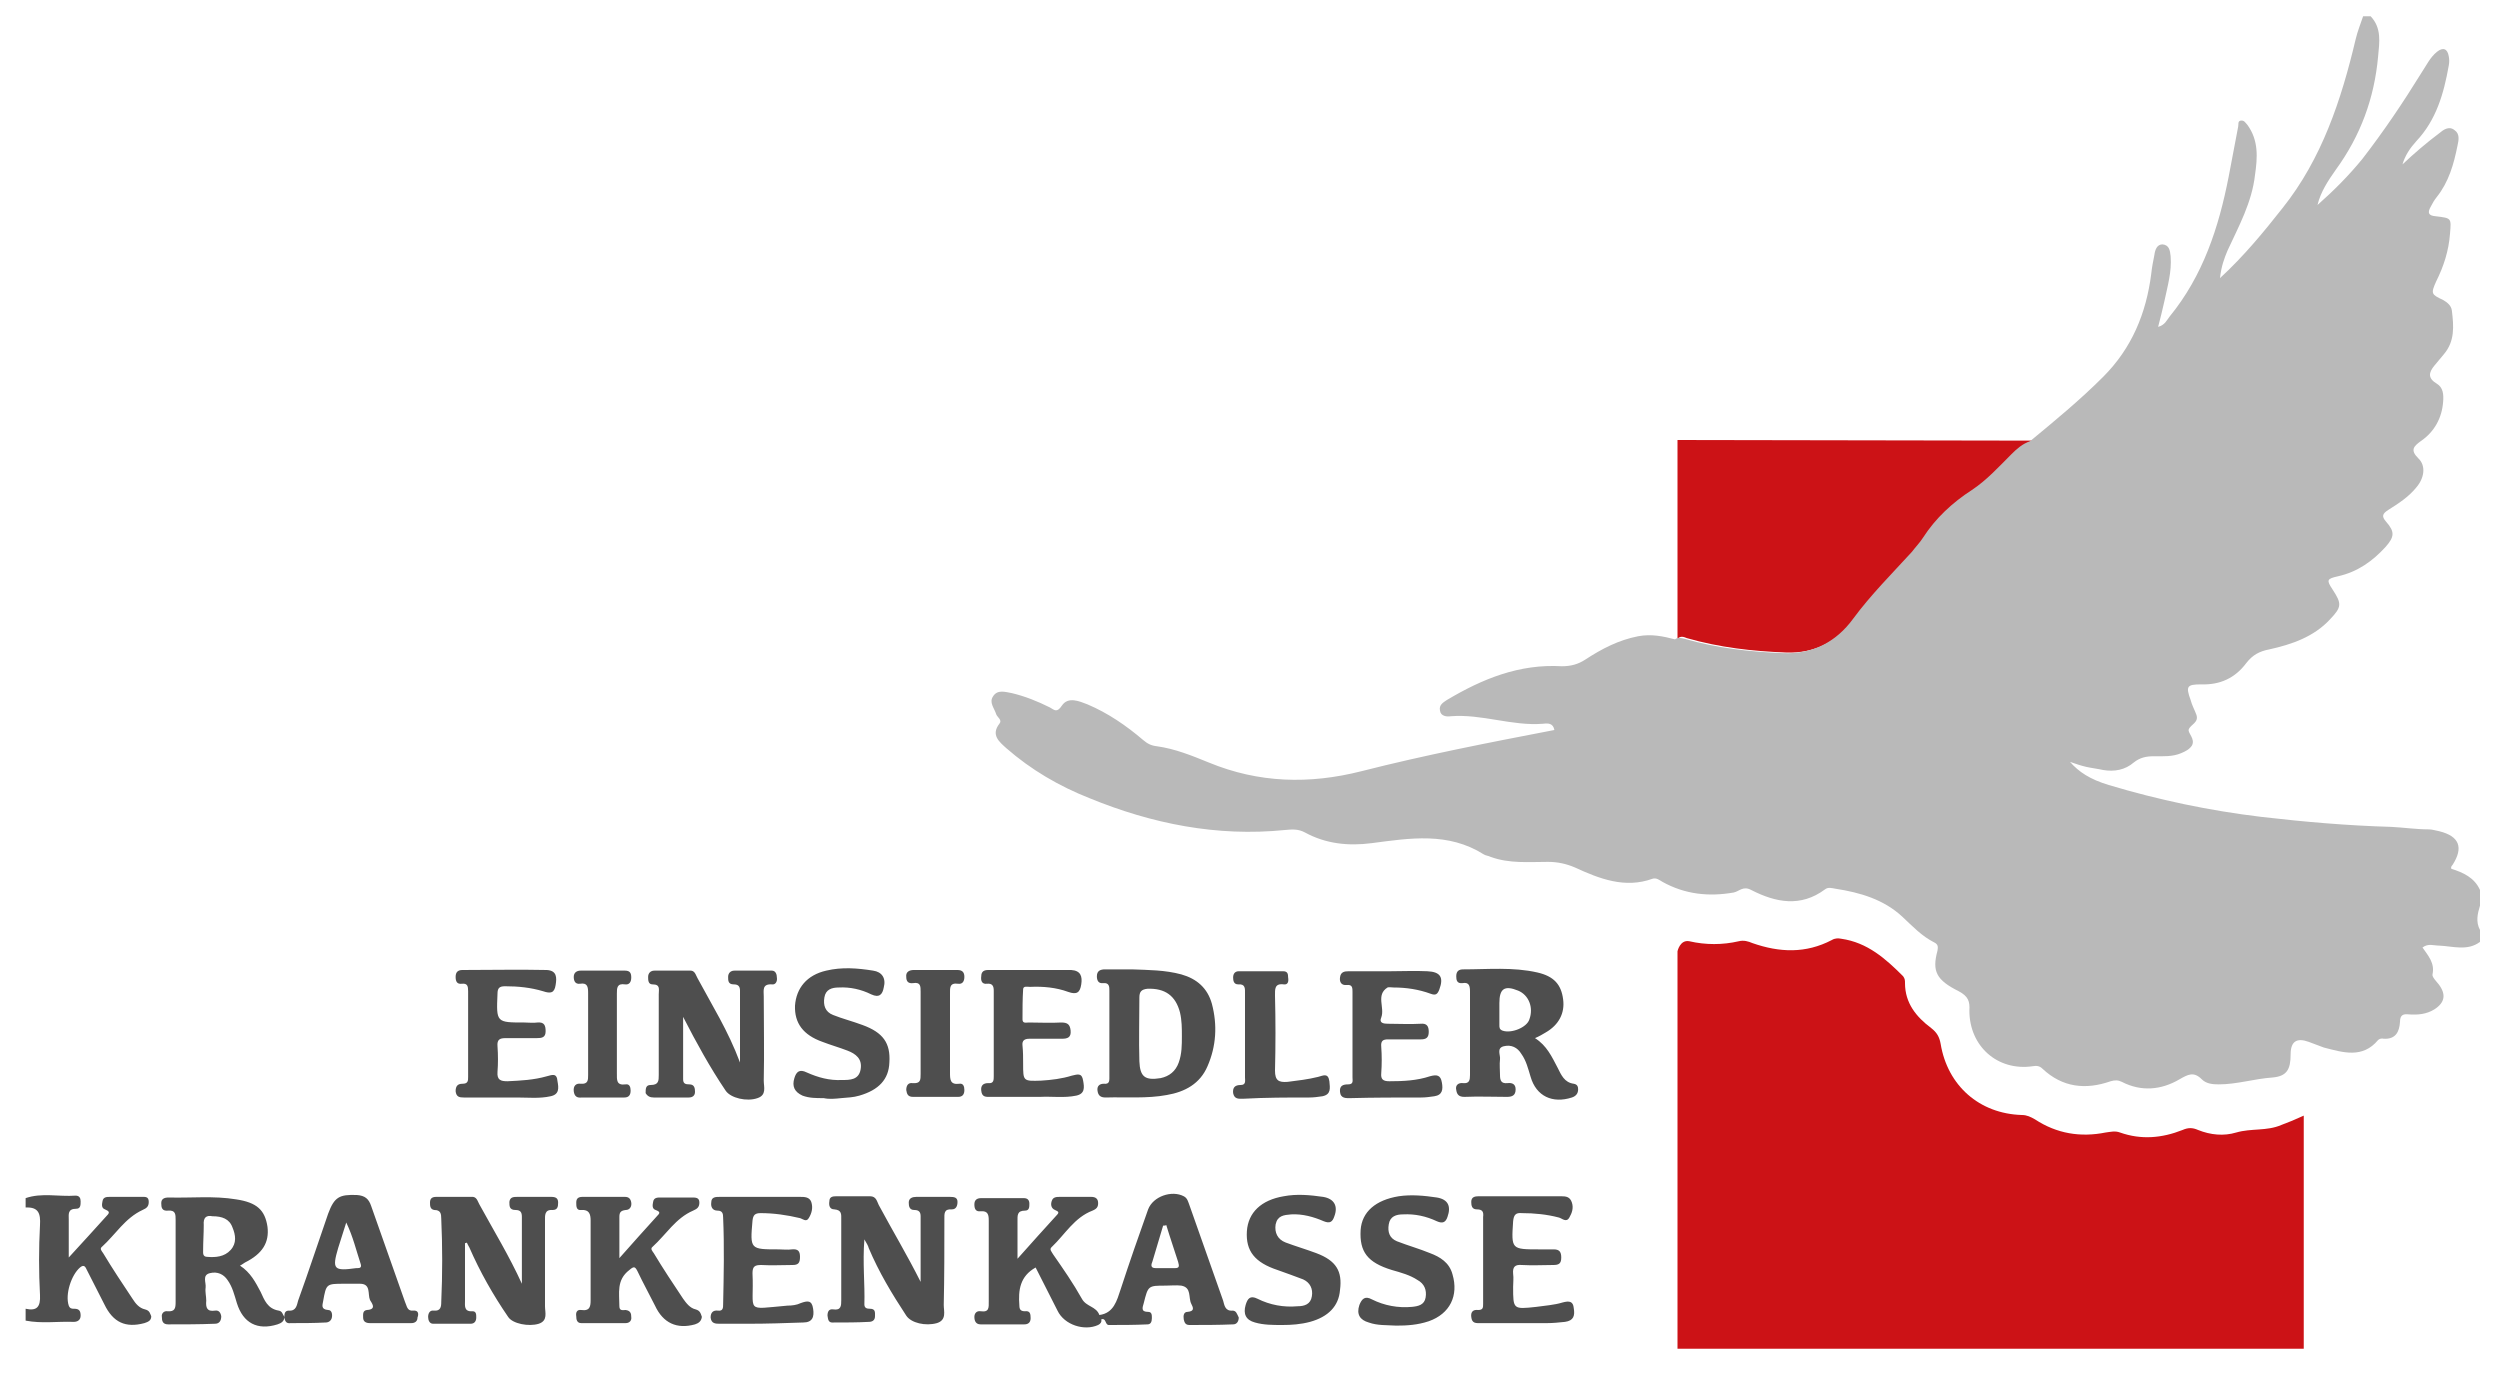
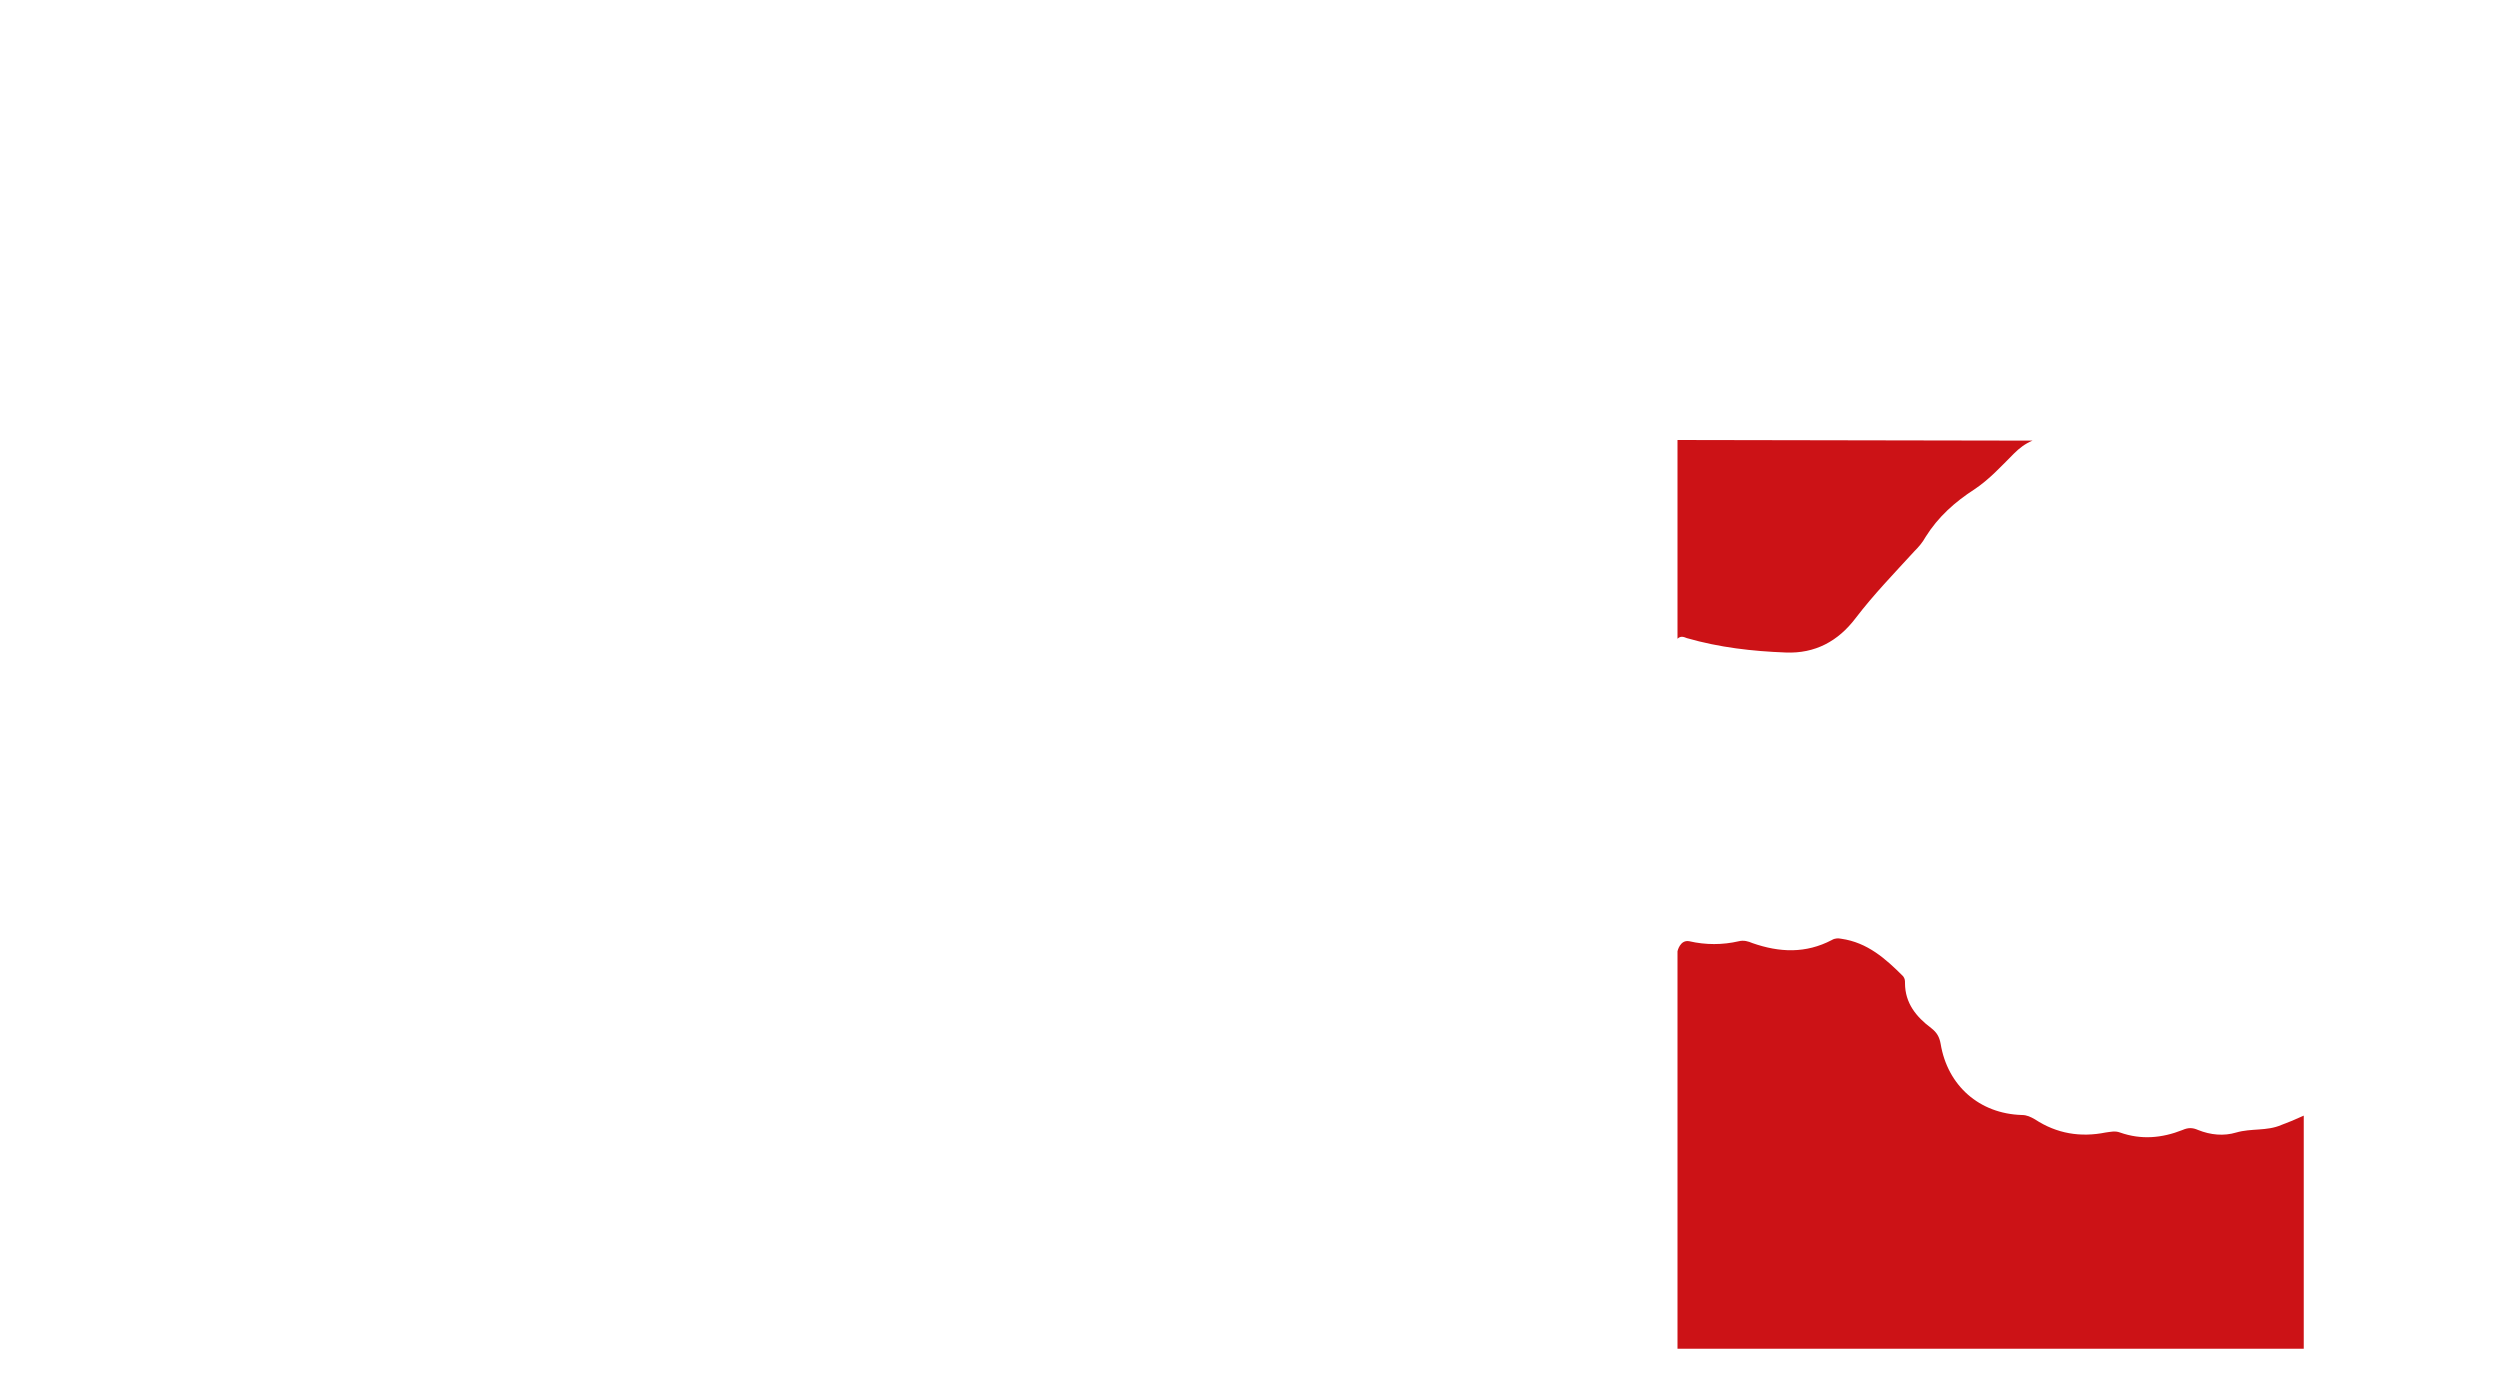
<svg xmlns="http://www.w3.org/2000/svg" version="1.1" id="einsiedler" x="0px" y="0px" viewBox="0 0 400 219.9" enable-background="new 0 0 400 219.9" xml:space="preserve">
-   <path id="color_grey" fill="#4E4E4E" d="M87.5,172.2c-2.1,0.6-4.2,0.7-6.3,0.8c-1.1,0-1.7-0.2-1.6-1.5c0.1-1.3,0.1-2.7,0-4.1  c-0.1-1.1,0.4-1.3,1.3-1.3c1.7,0,3.4,0,5,0c0.8,0,1.4-0.1,1.4-1.1c0-0.9-0.2-1.5-1.3-1.4c-0.7,0.1-1.4,0-2.1,0c-4.5,0-4.5,0-4.3-4.6  c0-0.9,0.3-1.2,1.2-1.2c2.1,0,4.1,0.2,6.1,0.8c1.2,0.4,1.8,0.3,2-1c0.2-1.2,0.2-2.3-1.4-2.4c-4.5-0.1-9,0-13.5,0  c-0.7,0-1.1,0.3-1.1,1.1c0,0.7,0.2,1.2,1,1.1c0.9-0.1,1,0.4,1,1.2c0,4.6,0,9.1,0,13.7c0,0.6,0,1.1-0.9,1.1c-0.8,0-1.1,0.4-1.1,1.2  c0.1,0.9,0.6,1,1.3,1c2.1,0,4.1,0,6.2,0c0.8,0,1.5,0,2.3,0c1.8,0,3.6,0.2,5.4-0.2c1.4-0.3,1.3-1.3,1.1-2.4  C89.1,171.6,88.3,172,87.5,172.2z M88.2,191.5c-1.8,0-3.6,0-5.4,0c-0.6,0-1.2,0-1.3,0.8c0,0.7,0,1.3,1,1.3c0.8,0,1,0.4,1,1.1  c0,3.6,0,7.1,0,10.7c-2-4.4-4.5-8.5-6.8-12.7c-0.3-0.5-0.4-1.3-1.3-1.2c-1.9,0-3.7,0-5.6,0c-0.6,0-1,0.2-1,0.9c0,0.5,0,1.1,0.7,1.2  c1,0,1.1,0.6,1.1,1.4c0.2,4.4,0.2,8.9,0,13.3c0,0.8-0.1,1.5-1.2,1.4c-0.6-0.1-0.9,0.4-0.9,1c0,0.5,0.2,1.1,0.8,1.1c2,0,4,0,6,0  c0.6,0,0.9-0.4,0.9-1c0-0.5,0-1-0.6-1c-1.4,0.1-1.2-0.9-1.2-1.7c0-3.1,0-6.1,0-9.2c0.1,0,0.2,0,0.3-0.1c0.1,0.3,0.3,0.6,0.4,0.8  c1.7,3.9,3.8,7.6,6.2,11.1c0.7,1.1,3.3,1.6,4.9,1.1c1.5-0.5,1-1.8,1-2.8c0-4.6,0-9.1,0-13.7c0-0.8-0.1-1.8,1.2-1.7  c0.8,0,0.9-0.5,0.9-1.2C89.3,191.7,88.9,191.5,88.2,191.5z M44.6,209.7c-1.8-0.3-2.3-1.7-2.9-3c-0.8-1.5-1.6-3.1-3.3-4.2  c0.4-0.2,0.6-0.4,0.8-0.5c2.8-1.4,3.9-3.2,3.6-5.7c-0.4-2.7-1.7-3.9-5-4.4c-3.6-0.6-7.2-0.2-10.8-0.3c-0.7,0-1.2,0.2-1.2,0.9  c0,0.7,0.1,1.3,1.1,1.2c1.2-0.1,1.2,0.6,1.2,1.5c0,4.4,0,8.8,0,13.1c0,1-0.1,1.6-1.3,1.5c-0.6-0.1-1,0.4-0.9,0.9  c0,0.6,0.1,1.2,1,1.2c2.5,0,5,0,7.5-0.1c0.7,0,1-0.5,1-1.2c-0.1-0.6-0.4-1-1-0.9c-1.3,0.2-1.5-0.5-1.4-1.6c0-0.7-0.2-1.4-0.1-2.1  c0.1-0.8-0.6-2,0.7-2.3c1.2-0.3,2.2,0.2,2.8,1.1c0.8,1.1,1.1,2.4,1.5,3.7c1,3.2,3.3,4.4,6.5,3.4c0.6-0.2,1.1-0.5,1.1-1.2  C45.2,210.3,45.2,209.8,44.6,209.7z M36.9,200c-1,1.1-2.4,1.2-3.7,1.1c-0.8,0-0.7-0.6-0.7-1.1c0-1.3,0.1-2.7,0.1-4  c-0.1-1.2,0.4-1.6,1.4-1.4c1.5,0,2.7,0.4,3.2,1.8C37.7,197.6,37.9,198.9,36.9,200z M176.6,173.4c-0.7,0-1.1,0.4-1,1.1  c0.1,0.8,0.5,1.1,1.3,1.1c3.3-0.1,6.6,0.2,9.8-0.4c2.9-0.5,5.3-1.8,6.5-4.6c1.4-3.2,1.6-6.6,0.7-10c-0.7-2.5-2.4-4-4.9-4.7  c-2.6-0.7-5.2-0.7-7.9-0.8c-1.4,0-2.8,0-4.3,0c-0.7,0-1.3,0.2-1.3,1.1c0,0.6,0.2,1.2,1,1.1c1-0.1,1,0.6,1,1.2c0,4.5,0,9,0,13.5  C177.5,172.9,177.6,173.5,176.6,173.4z M183.6,158.2c2.8-0.1,4.5,1.1,5.2,3.8c0.3,1.3,0.3,2.5,0.3,3.8c0,1.4,0,2.8-0.5,4.2  c-0.5,1.4-1.5,2.2-2.9,2.5c-2.5,0.4-3.3-0.2-3.4-2.7c-0.1-3.4,0-6.8,0-10.2C182.3,158.7,182.6,158.3,183.6,158.2z M157.9,157.4  c0.9-0.1,1.1,0.4,1.1,1.1c0,4.6,0,9.1,0,13.7c0,0.6,0,1.2-0.9,1.1c-0.8,0-1.2,0.4-1.1,1.2c0.1,1.1,0.8,1,1.5,1c2,0,4,0,6,0  c0.6,0,1.3,0,1.9,0c1.9-0.1,3.9,0.2,5.8-0.2c1.4-0.3,1.3-1.3,1.1-2.4c-0.2-1.3-0.9-1-1.8-0.8c-1.6,0.5-3.3,0.7-4.9,0.8  c-2.9,0.1-2.9,0.1-2.9-2.7c0-1,0-1.9-0.1-2.9c-0.1-0.8,0.3-1.1,1.1-1.1c1.7,0,3.5,0,5.2,0c0.9,0,1.5-0.2,1.4-1.3  c-0.1-1-0.5-1.3-1.5-1.3c-1.7,0.1-3.5,0-5.2,0c-0.4,0-1,0.2-1-0.5c0-1.6,0-3.2,0.1-4.8c0-0.6,0.7-0.4,1.1-0.4  c2.1-0.1,4.2,0.1,6.1,0.8c1.4,0.5,1.9,0.1,2.1-1.2c0.2-1.3-0.1-2.2-1.6-2.3c-4.4,0-8.9,0-13.3,0c-0.6,0-1.1,0.2-1.1,1  C156.9,156.9,157.1,157.5,157.9,157.4z M104.6,175.6c1.9,0,3.7,0,5.6,0c0.6,0,1-0.3,1-0.9c0-0.6-0.1-1.2-0.9-1.2c-0.6,0-1-0.1-1-0.8  c0-3.3,0-6.7,0-10c2.1,4.1,4.3,8.1,6.8,11.8c0.8,1.2,3.4,1.8,5.1,1.2c1.5-0.5,1-1.8,1-2.8c0.1-4.5,0-9,0-13.5c0-0.9-0.3-2,1.3-1.9  c0.6,0.1,0.9-0.5,0.8-1.1c0-0.5-0.2-1.1-0.8-1.1c-2,0-4,0-6,0c-0.6,0-1,0.4-1,1c0,0.6,0,1.2,0.9,1.2c0.7,0,1,0.3,1,1  c0,3.6,0,7.3,0,11.5c-1.9-5.1-4.5-9.2-6.8-13.5c-0.3-0.5-0.4-1.3-1.3-1.2c-1.9,0-3.7,0-5.6,0c-0.6,0-1,0.4-1,1c0,0.5,0,1.2,0.7,1.2  c1.3,0,1,0.8,1,1.6c0,4.3,0,8.6,0,12.9c0,0.9,0,1.6-1.3,1.6c-0.8,0-0.8,0.6-0.8,1.3C103.6,175.4,104,175.6,104.6,175.6z M96.2,175.6  C96.2,175.6,96.2,175.6,96.2,175.6c1.2,0,2.4,0,3.7,0c0.7,0,1-0.4,1-1.1c0-0.6-0.2-1.1-0.8-1c-1.5,0.2-1.4-0.7-1.4-1.8  c0-4.2,0-8.5,0-12.7c0-0.9,0-1.7,1.3-1.5c0.7,0.1,1-0.4,1-1.1c0-0.7-0.2-1.1-1-1.1c-2.4,0-4.8,0-7.1,0c-0.6,0-1.1,0.3-1.1,1  c0,0.6,0.2,1.2,1,1.1c1.2-0.2,1.3,0.5,1.3,1.5c0,4.4,0,8.7,0,13.1c0,0.8,0,1.5-1.2,1.4c-0.7-0.1-1.2,0.3-1.1,1.2  c0.1,0.8,0.5,1.1,1.3,1C94.1,175.6,95.1,175.6,96.2,175.6z M23.2,209.5c-0.9-0.2-1.5-0.9-2-1.7c-1.6-2.4-3.2-4.8-4.7-7.3  c-0.2-0.3-0.6-0.7-0.2-1c2.2-2,3.7-4.6,6.5-5.9c0.7-0.3,1-0.6,1-1.3c0-0.9-0.6-0.8-1.2-0.8c-1.7,0-3.3,0-5,0c-0.5,0-1.1,0-1.2,0.7  c-0.1,0.5-0.2,1.1,0.4,1.3c0.7,0.3,0.8,0.5,0.3,1c-1.9,2.1-3.8,4.2-6.1,6.7c0-2.4,0-4.2,0-6.1c0-0.8-0.2-1.7,1.2-1.7  c0.7,0,0.7-0.6,0.7-1.2c0-0.5-0.2-0.9-0.8-0.9c-2.7,0.2-5.4-0.5-8,0.4c0,0.5,0,1,0,1.5c2.1-0.1,2.4,1,2.3,2.8  c-0.2,3.7-0.2,7.5,0,11.2c0.1,1.9-0.5,2.6-2.3,2.2c0,0.6,0,1.3,0,1.9c2.6,0.5,5.1,0.1,7.7,0.2c0.6,0,1.1-0.3,1.1-1  c0-0.7-0.2-1.1-1-1.1c-0.4,0-0.7,0-0.9-0.5c-0.6-1.8,0.4-4.9,1.8-6.1c0.7-0.6,0.9,0,1.1,0.4c0.9,1.8,1.9,3.7,2.8,5.5  c1.4,2.9,3.4,3.8,6.4,3c0.6-0.2,1.1-0.4,1.1-1.1C24,210.2,24,209.7,23.2,209.5z M66.1,209.7c-1,0.1-1-0.8-1.3-1.4  c-1.8-5.1-3.6-10.2-5.4-15.3c-0.4-1.2-1-1.7-2.3-1.8c-2.8-0.1-3.6,0.3-4.6,3c-1.6,4.6-3.1,9.2-4.8,13.9c-0.2,0.7-0.3,1.7-1.5,1.6  c-0.7,0-0.7,0.6-0.7,1.1c0.1,0.6,0.3,1,1,0.9c1.9,0,3.7,0,5.6-0.1c0.5,0,0.9-0.3,1-0.8c0.1-0.5,0-1.2-0.6-1.2  c-1.2-0.1-0.9-0.8-0.8-1.4c0.5-2.8,0.5-2.8,3.4-2.8c0.8,0,1.7,0,2.5,0c1.8,0,1.2,1.7,1.6,2.6c0.2,0.4,1.2,1.5-0.5,1.6  c-0.7,0.1-0.6,0.7-0.6,1.2c0,0.7,0.5,0.9,1.1,0.9c1,0,2.1,0,3.1,0c0,0,0,0,0,0c1.2,0,2.3,0,3.5,0c0.6,0,1-0.3,1-0.9  C67,210.3,67,209.6,66.1,209.7z M57.2,202.9c-0.1,0-0.1,0-0.2,0c-3.6,0.5-3.9,0.2-2.9-3.2c0.4-1.3,0.8-2.5,1.3-4.1  c1.1,2.3,1.6,4.5,2.3,6.6C57.9,202.8,57.6,202.9,57.2,202.9z M209.5,175.6c0.7,0,1.4-0.1,2.1-0.2c1.4-0.3,1.2-1.3,1.1-2.4  c-0.2-1.4-1-0.9-1.8-0.7c-1.6,0.4-3.3,0.6-4.9,0.8c-1.4,0.1-2-0.2-2-1.8c0.1-4,0.1-8,0-12c0-1-0.1-2,1.4-1.8  c0.7,0.1,0.8-0.5,0.7-1.1c0-0.6-0.1-1-0.8-1c-2.4,0-4.8,0-7.1,0c-0.6,0-0.9,0.4-0.9,1c0,0.5,0.1,1.1,0.8,1.1  c1.2-0.1,1.1,0.7,1.1,1.5c0,2.2,0,4.4,0,6.6c0,2.3,0,4.5,0,6.8c0,0.5,0.2,1.2-0.7,1.2c-0.9,0-1.3,0.4-1.2,1.3c0.2,1,0.9,0.9,1.6,0.9  C202.5,175.6,206,175.6,209.5,175.6z M227.4,175.6c0.7,0,1.4-0.1,2.1-0.2c1.3-0.2,1.4-1.1,1.2-2.2c-0.2-1.2-0.8-1.3-1.9-1  c-2.1,0.7-4.3,0.8-6.5,0.8c-1,0-1.4-0.3-1.3-1.3c0.1-1.4,0.1-2.8,0-4.2c-0.1-1,0.3-1.2,1.1-1.2c1.7,0,3.5,0,5.2,0  c0.8,0,1.3-0.2,1.3-1.2c0-0.9-0.3-1.4-1.3-1.3c-1.7,0.1-3.5,0-5.2,0c-0.7,0-1.5-0.1-1.1-1c0.6-1.6-0.9-3.6,1-4.8c0.2-0.1,0.6,0,1,0  c2,0,4,0.3,5.9,1c0.8,0.3,1.1,0.1,1.4-0.7c0.7-1.9,0.2-2.8-1.9-2.9c-2-0.1-4,0-6,0c-2.2,0-4.4,0-6.6,0c-0.7,0-1.3,0.1-1.4,1  c-0.1,0.7,0.2,1.3,1.1,1.2c0.9-0.1,0.9,0.5,0.9,1.1c0,4.6,0,9.2,0,13.7c0,0.5,0.2,1.1-0.7,1.1c-0.8,0-1.4,0.2-1.3,1.2  c0.1,1.1,1,1,1.7,1C219.8,175.6,223.6,175.6,227.4,175.6z M210.6,200.5c-1.6-0.6-3.3-1.1-4.9-1.7c-1.3-0.5-1.8-1.6-1.6-2.9  c0.3-1.4,1.3-1.5,2.5-1.6c1.8-0.1,3.6,0.4,5.2,1.1c1,0.4,1.4,0.1,1.7-0.8c0.6-1.6,0-2.8-1.8-3.1c-2.1-0.3-4.2-0.5-6.3-0.1  c-3.6,0.6-5.7,2.6-5.9,5.6c-0.2,3.2,1.3,5,4.9,6.2c1.4,0.5,2.8,1,4.1,1.5c1.1,0.5,1.6,1.5,1.4,2.7c-0.2,1.3-1.2,1.6-2.3,1.6  c-2.2,0.2-4.4-0.2-6.4-1.2c-1.2-0.6-1.6,0-1.9,1c-0.4,1.4,0,2.4,1.5,2.8c1.4,0.4,2.8,0.4,4.4,0.4c1.4,0,2.9-0.1,4.4-0.5  c2.9-0.8,4.6-2.5,4.8-5.1C214.8,203.4,213.8,201.7,210.6,200.5z M228.8,200.5c-1.7-0.7-3.5-1.2-5.3-1.9c-1.2-0.5-1.5-1.5-1.3-2.7  c0.2-1.3,1.2-1.6,2.3-1.6c1.9-0.1,3.7,0.3,5.4,1.1c0.9,0.4,1.4,0.2,1.7-0.7c0.6-1.7,0.1-2.8-1.7-3.1c-2-0.3-4.1-0.5-6.1-0.2  c-3.7,0.6-5.9,2.5-6.1,5.4c-0.2,3.5,1.1,5.2,5,6.4c1.4,0.4,2.9,0.8,4.1,1.6c1.1,0.6,1.5,1.6,1.3,2.8c-0.2,1.2-1.2,1.4-2.2,1.5  c-2.2,0.2-4.4-0.2-6.4-1.2c-1.1-0.6-1.6-0.1-2,0.9c-0.5,1.5,0.1,2.4,1.5,2.8c1.4,0.5,2.8,0.4,4.4,0.5c1.7,0,3.4-0.1,5.2-0.7  c3.4-1.2,4.8-4.1,3.8-7.5C231.9,202,230.4,201.1,228.8,200.5z M250,208.4c-1.3,0.4-2.8,0.5-4.2,0.7c-3.7,0.4-3.7,0.4-3.7-3.2  c0-0.7,0.1-1.4,0-2.1c-0.1-1.1,0.3-1.5,1.4-1.4c1.7,0.1,3.4,0,5,0c0.9,0,1.3-0.2,1.3-1.2c0-0.9-0.3-1.3-1.2-1.3c-0.8,0-1.5,0-2.3,0  c-4.5,0-4.5,0-4.2-4.5c0.1-1,0.4-1.4,1.4-1.3c2,0,4,0.2,5.9,0.7c0.5,0.1,1.2,0.9,1.7,0c0.4-0.7,0.7-1.5,0.4-2.4  c-0.3-0.9-0.9-1-1.7-1c-2.1,0-4.3,0-6.4,0c-2.3,0-4.5,0-6.8,0c-0.6,0-1.2,0.1-1.2,0.9c0,0.6,0.1,1.2,0.9,1.2c0.9,0,1.1,0.4,1,1.2  c0,4.6,0,9.3,0,13.9c0,0.6,0,1-0.8,1c-0.8-0.1-1.2,0.3-1.1,1.1c0.1,1.1,0.8,1,1.5,1c3.5,0,7.1,0,10.6,0c1,0,1.9-0.1,2.9-0.2  c1.4-0.2,1.6-1,1.4-2.2C251.7,208.2,251.1,208.1,250,208.4z M251.8,173.4c-1.5-0.2-2-1.4-2.6-2.6c-0.9-1.7-1.7-3.5-3.6-4.7  c0.7-0.3,1.2-0.6,1.7-0.9c2.1-1.2,3.1-3.1,2.8-5.3c-0.3-2.4-1.5-3.7-4.1-4.3c-3.9-0.9-8-0.5-11.9-0.5c-0.7,0-1.1,0.3-1.1,1.1  c0,0.6,0.1,1.2,1,1.1c1.1-0.2,1.2,0.5,1.2,1.4c0,4.4,0,8.9,0,13.3c0,0.8-0.1,1.4-1.1,1.3c-0.7-0.1-1.3,0.3-1.1,1.1  c0.1,0.7,0.4,1.1,1.3,1.1c2.3-0.1,4.5,0,6.8,0c0.8,0,1.4-0.2,1.4-1.2c0-0.8-0.5-1.1-1.3-1c-1,0.1-1.2-0.4-1.2-1.3  c0-0.8-0.1-1.7,0-2.5c0.1-0.7-0.6-1.8,0.6-2.1c1.2-0.3,2.2,0.2,2.8,1.2c0.8,1.1,1.1,2.4,1.5,3.7c0.9,3.1,3.5,4.3,6.6,3.3  c0.6-0.2,1-0.6,1-1.3C252.5,173.9,252.4,173.5,251.8,173.4z M244.7,163.1c-0.4,1.3-2.9,2.3-4.3,1.8c-0.5-0.2-0.5-0.5-0.5-0.9  c0-0.8,0-1.7,0-2.5c0-0.3,0-0.6,0-1c0-2.3,0.8-2.9,3-2C244.6,159.2,245.4,161.2,244.7,163.1z M128.1,208.5c-0.6,0.3-1.4,0.4-2.1,0.4  c-7,0.6-5.3,1.2-5.6-5.2c0-1.1,0.4-1.3,1.4-1.3c1.7,0.1,3.3,0,5,0c0.9,0,1.2-0.3,1.2-1.3c0-0.9-0.3-1.3-1.3-1.2  c-0.7,0.1-1.4,0-2.1,0c-4.6,0-4.6,0-4.2-4.6c0.1-0.9,0.4-1.2,1.3-1.2c2.1,0,4.2,0.3,6.3,0.8c0.4,0.1,1,0.7,1.4,0  c0.5-0.8,0.7-1.7,0.4-2.6c-0.3-0.8-1.1-0.8-1.8-0.8c-2.1,0-4.1,0-6.2,0c-2.2,0-4.4,0-6.6,0c-0.7,0-1.4,0-1.4,0.9  c-0.1,0.7,0.2,1.3,1,1.3c0.8,0,0.9,0.5,0.9,1.1c0.2,4.6,0.1,9.3,0,13.9c0,0.5,0,1.1-0.8,1c-0.8-0.1-1.2,0.3-1.2,1.1  c0.1,1,0.8,1,1.5,1c1.5,0,3.1,0,4.6,0c2.9,0,5.8-0.1,8.7-0.2c1.5,0,1.8-0.9,1.6-2.2C129.9,208,129.2,208.1,128.1,208.5z   M134.6,175.7c1-0.1,1.9-0.1,2.9-0.4c3.1-0.9,4.7-2.6,4.8-5.3c0.2-3.1-1-4.8-4.3-6c-1.6-0.6-3.2-1-4.7-1.6c-1.3-0.5-1.6-1.6-1.4-2.8  c0.2-1.3,1.2-1.6,2.3-1.6c1.8-0.1,3.6,0.3,5.2,1.1c1.3,0.6,1.8,0,2-1.1c0.4-1.5-0.3-2.5-1.7-2.7c-2.5-0.4-5-0.6-7.5,0  c-3.1,0.7-4.8,2.8-5,5.6c-0.1,2.8,1.3,4.7,4.4,5.8c1.3,0.5,2.7,0.9,4,1.4c1.3,0.5,2.4,1.3,2.1,3c-0.3,1.7-1.7,1.7-3,1.7  c-2,0.1-3.8-0.4-5.6-1.2c-1.2-0.6-1.7-0.1-2,0.9c-0.4,1.3,0,2.2,1.3,2.8c1.1,0.4,2.1,0.4,3.4,0.4  C132.7,175.9,133.6,175.8,134.6,175.7z M111.3,209.5c-0.9-0.2-1.5-1-2-1.7c-1.6-2.4-3.2-4.8-4.7-7.3c-0.2-0.3-0.6-0.7-0.2-1  c2.2-2,3.7-4.6,6.5-5.8c0.7-0.3,1-0.6,1-1.3c0-0.8-0.6-0.8-1.2-0.8c-1.7,0-3.3,0-5,0c-0.5,0-1.1,0-1.2,0.7c-0.1,0.5-0.2,1.1,0.4,1.3  c0.8,0.3,0.7,0.5,0.2,1c-1.9,2.1-3.8,4.2-6,6.7c0-2.6,0-4.6,0-6.6c0-0.7,0.2-1,1-1.1c0.7,0,1-0.6,0.9-1.2c-0.1-0.6-0.4-0.9-1-0.9  c-2.3,0-4.5,0-6.8,0c-0.6,0-1,0.2-1,0.9c0,0.6,0,1.3,0.8,1.2c1.3-0.1,1.5,0.7,1.5,1.7c0,4.2,0,8.5,0,12.7c0,1-0.1,1.8-1.5,1.6  c-0.7-0.1-0.9,0.4-0.8,1c0,0.5,0.1,1.1,0.8,1.1c2.4,0,4.8,0,7.1,0c0.6,0,1-0.4,0.9-1c0-0.5-0.1-1-0.9-1.1c-0.4,0-1,0.2-1-0.6  c0-2.1-0.5-4.2,1.6-5.8c0.7-0.6,0.9-0.6,1.3,0.2c0.9,1.9,1.9,3.7,2.8,5.5c1.3,2.8,3.5,3.8,6.4,3c0.6-0.2,1-0.5,1.1-1.2  C112.1,210.1,112,209.7,111.3,209.5z M153.3,157.4c0.7,0.1,1-0.4,1-1.1c0-0.7-0.3-1.1-1.1-1.1c-2.3,0-4.6,0-7,0  c-0.7,0-1.3,0.3-1.2,1.1c0,0.7,0.3,1.1,1.1,1c1.2-0.2,1.2,0.5,1.2,1.4c0,4.4,0,8.8,0,13.1c0,1,0,1.6-1.3,1.5c-0.7-0.1-1,0.4-1,1.1  c0.1,0.7,0.3,1.1,1.1,1.1c1.2,0,2.3,0,3.5,0c0,0,0,0,0,0c1.2,0,2.4,0,3.7,0c0.7,0,1-0.4,1-1.1c0-0.6-0.2-1.1-0.8-1  c-1.5,0.2-1.5-0.7-1.5-1.8c0-4.2,0-8.4,0-12.6C152,158.1,151.9,157.2,153.3,157.4z M152,191.5c-1.8,0-3.6,0-5.4,0  c-0.6,0-1.2,0.2-1.2,0.9c0,0.6,0.1,1.2,0.9,1.2c0.7,0,1,0.3,1,1c0,3.5,0,7,0,10.5c-2.1-4.2-4.5-8.2-6.7-12.3  c-0.3-0.6-0.4-1.4-1.4-1.4c-1.8,0-3.6,0-5.4,0c-0.6,0-1.1,0.1-1.1,0.8c-0.1,0.6,0,1.3,0.8,1.3c1.2,0.1,1.1,0.8,1.1,1.6  c0,4.3,0,8.6,0,12.9c0,0.9,0,1.7-1.3,1.5c-0.7-0.1-0.9,0.4-0.9,1c0.1,0.6,0.1,1.2,1,1.1c1.9,0,3.7,0,5.6-0.1c0.5,0,1-0.2,1-0.9  c0-0.6,0.1-1.2-0.8-1.2c-0.5,0-0.9-0.1-0.9-0.7c0.1-3.3-0.3-6.6,0-10.4c0.4,0.7,0.6,1,0.7,1.4c1.6,3.8,3.7,7.3,6,10.8  c0.8,1.2,3.1,1.7,4.9,1.2c1.6-0.5,1.1-1.9,1.1-2.9c0.1-4.6,0.1-9.1,0.1-13.7c0-0.9-0.1-1.7,1.2-1.6c0.7,0,0.9-0.6,0.9-1.2  C153.2,191.6,152.7,191.5,152,191.5z M197.2,209.7c-1.2,0.1-1.3-0.9-1.5-1.6c-1.8-5.1-3.6-10.2-5.4-15.3c-0.2-0.5-0.3-1.1-0.9-1.4  c-1.9-1-4.9,0-5.7,2.1c-1.5,4.2-3,8.5-4.4,12.8c-0.6,1.8-1.1,3.8-3.4,4.1c0,0,0,0,0,0c-0.5-1.4-2.1-1.3-2.8-2.6  c-1.4-2.5-3-4.8-4.6-7.1c-0.2-0.4-0.7-0.8-0.2-1.2c2.1-2,3.6-4.7,6.5-5.8c0.7-0.3,0.9-0.6,0.9-1.2c0-0.7-0.4-1-1.1-1  c-1.7,0-3.3,0-5,0c-0.5,0-1.1,0-1.3,0.6c-0.2,0.5-0.2,1.2,0.5,1.5c0.4,0.2,0.8,0.3,0.3,0.8c-2,2.2-4,4.4-6.3,7c0-2.4,0-4.2,0-6  c0-0.9-0.1-1.7,1.2-1.7c0.7,0,0.7-0.6,0.7-1.1c0-0.6-0.3-0.9-0.9-0.9c-2.3,0-4.5,0-6.8,0c-0.7,0-1.1,0.3-1.1,1c0,0.7,0.2,1.2,1,1.1  c1.2-0.1,1.3,0.6,1.3,1.5c0,4.3,0,8.6,0,12.9c0,1,0.1,1.8-1.3,1.6c-0.6-0.1-1,0.3-1,0.9c0,0.6,0.2,1.2,1,1.2c2.3,0,4.6,0,7,0  c0.6,0,1-0.3,1-1c0-0.7-0.1-1.2-0.9-1.1c-0.6,0-0.9-0.2-0.9-0.9c-0.2-2.5,0.1-4.7,2.6-6.1c1.2,2.3,2.3,4.6,3.5,6.9  c1.1,2.3,4.3,3.3,6.5,2.3c0.4-0.2,0.6-0.5,0.5-0.9l0,0c0.8-0.3,0.6,0.9,1.2,0.9c2.1,0,4.1,0,6.2-0.1c0.5,0,0.7-0.4,0.7-1  c0-0.5,0-1-0.6-1c-1.2,0-0.9-0.7-0.7-1.4c0.7-2.8,0.7-2.8,3.5-2.8c0.8,0,1.7-0.1,2.5,0c1.7,0.3,1.1,1.9,1.6,2.9  c0.3,0.6,0.6,1.2-0.6,1.3c-0.6,0-0.7,0.6-0.6,1.2c0.1,0.4,0.2,0.9,0.9,0.9c2.3,0,4.6,0,7-0.1c0.6,0,0.9-0.5,0.9-1.1  C197.9,210.2,197.8,209.7,197.2,209.7z M188,202.9c-1,0-2.1,0-3.1,0c-0.9,0-0.7-0.6-0.5-1.1c0.6-1.9,1.1-3.8,1.7-5.7  c0.2,0,0.4,0,0.5-0.1c0.6,2,1.3,4,1.9,5.9C188.7,202.6,188.7,202.9,188,202.9z" />
  <path id="color_red" fill="#CC1216" d="M269.9,102.1c5.2,1.5,10.5,2.1,15.8,2.3c4.7,0.2,8.4-1.8,11.2-5.5c2.9-3.8,6.2-7.2,9.4-10.7  c0.7-0.7,1.3-1.4,1.8-2.3c2-3.2,4.7-5.6,7.8-7.6c2.4-1.6,4.3-3.7,6.3-5.7c0.9-0.9,1.8-1.6,3-2.1c-0.2,0-56.8-0.1-56.8-0.1l0,31.8  C268.9,101.7,269.4,101.9,269.9,102.1z M365,180c-2.3,1-4.8,0.5-7.2,1.2c-2,0.6-4.1,0.4-6.1-0.4c-0.9-0.4-1.6-0.4-2.5,0  c-3.3,1.3-6.6,1.6-10,0.4c-0.8-0.3-1.5-0.1-2.3,0c-4,0.8-7.8,0.2-11.3-2.1c-0.7-0.4-1.3-0.7-2.1-0.7c-6.8-0.2-11.9-4.7-13-11.4  c-0.2-1.1-0.6-1.8-1.5-2.5c-2.4-1.8-4.2-4-4.2-7.2c0-0.4,0-0.7-0.3-1.1c-2.8-2.8-5.7-5.4-9.9-6c-0.5-0.1-1-0.1-1.5,0.2  c-4.2,2.2-8.4,2-12.7,0.5c-0.7-0.3-1.4-0.5-2.2-0.3c-2.6,0.6-5.3,0.6-7.9,0c-1.5-0.3-1.9,1.6-1.9,1.6l0,63.6h100.2  c0,0,0-24.9,0-37.3C367.3,179.1,366.1,179.6,365,180z" />
-   <path id="color_grey_light" fill="#B9B9B9" d="M396.8,142.4c-0.9-2-2.7-2.8-4.6-3.4c-0.1-0.3,0.1-0.5,0.2-0.6  c1.8-2.8,1.1-4.6-2.1-5.4c-0.6-0.1-1.1-0.3-1.7-0.3c-2,0-4-0.3-6-0.4c-7-0.2-13.9-0.8-20.8-1.6c-8.3-1-16.4-2.7-24.4-5.1  c-3-0.9-4.8-2.1-6.2-3.7c0.9,0.3,1.7,0.6,2.6,0.8c0.9,0.2,1.8,0.3,2.7,0.5c1.8,0.3,3.5,0,4.9-1.2c1-0.8,2-1,3.2-1  c1.5,0,3,0.1,4.4-0.5c0.7-0.3,1.3-0.6,1.7-1.2c0.6-1.1-0.7-2-0.5-2.6c0.3-0.8,1.7-1.1,1.2-2.4c-0.3-0.8-0.7-1.5-0.9-2.3  c-0.8-2.2-0.6-2.5,1.7-2.5c3,0.1,5.4-1,7.2-3.4c1-1.3,2.1-1.9,3.7-2.2c3.6-0.8,7.1-2,9.7-4.8c1.9-2,1.9-2.5,0.4-4.8  c-1-1.5-0.9-1.7,0.9-2.1c3.1-0.7,5.5-2.4,7.6-4.7c1.4-1.6,1.5-2.4,0.1-4c-0.8-0.9-0.6-1.3,0.3-1.9c1.6-1,3.3-2.1,4.5-3.6  c1.3-1.5,1.6-3.5,0.3-4.7c-1.3-1.3-0.7-1.9,0.4-2.7c2.2-1.5,3.4-3.7,3.6-6.3c0.1-1.2,0-2.3-1-2.9c-1.5-0.9-1.3-1.8-0.4-2.9  c0.5-0.6,1-1.2,1.5-1.8c1.8-2.1,1.6-4.5,1.3-7c-0.1-0.8-0.7-1.3-1.4-1.7c-1.9-0.9-2-1-1.1-3c1.2-2.4,2-4.9,2.2-7.6  c0.2-2.5,0.3-2.5-2.3-2.8c-1.2-0.1-1.3-0.6-0.8-1.5c0.3-0.6,0.6-1.1,1-1.6c1.9-2.4,2.7-5.2,3.3-8.2c0.2-0.9,0.4-1.9-0.5-2.5  c-0.9-0.7-1.8,0-2.4,0.5c-2,1.5-4,3.2-5.9,5c0.4-1.4,1.2-2.6,2.2-3.7c3.2-3.4,4.4-7.6,5.2-12.1c0.1-0.5,0.1-1,0-1.5  c-0.2-1.2-0.9-1.5-1.9-0.7c-1.1,0.9-1.7,2.2-2.5,3.4c-2.9,4.7-6,9.3-9.4,13.7c-2.2,2.7-4.6,5.1-7.2,7.4c0.5-2.1,1.7-3.9,2.9-5.6  c4-5.5,6.2-11.5,6.8-18.2c0.2-2.2,0.6-4.5-1.2-6.4c-0.4,0-0.8,0-1.2,0c-0.4,1.2-0.9,2.4-1.2,3.7c-2.3,9.7-5.4,19.1-11.7,27  c-3,3.8-6.1,7.6-10,11.2c0.2-1.9,0.7-3.2,1.2-4.4c1.8-3.9,3.9-7.7,4.4-12.1c0.4-2.8,0.6-5.5-1.2-8c-0.3-0.3-0.5-0.8-1.1-0.7  c-0.5,0.1-0.3,0.6-0.4,1c-0.5,2.6-1,5.3-1.5,7.9c-1.6,8.2-4.1,15.9-9.5,22.5c-0.4,0.5-0.7,1.3-1.8,1.6c0.4-1.5,0.7-2.8,1-4.1  c0.5-2.4,1.2-4.7,1-7.2c-0.1-0.9-0.2-1.8-1.3-1.9c-0.9,0-1.2,0.9-1.3,1.7c-0.2,1-0.4,2-0.5,3c-0.8,6.3-3.1,11.9-7.7,16.5  c-3.7,3.7-7.7,7-11.7,10.3c-1.2,0.4-2.1,1.2-3,2.1c-2,2-3.9,4.1-6.3,5.7c-3.1,2-5.8,4.5-7.8,7.6c-0.5,0.8-1.2,1.5-1.8,2.3  c-3.2,3.5-6.6,6.9-9.4,10.7c-2.7,3.7-6.5,5.7-11.2,5.5c-5.3-0.2-10.6-0.8-15.8-2.3c-0.5-0.1-1-0.3-1.5,0.1c0,0,0,0,0,0  c-1.9-0.5-3.8-0.9-5.9-0.5c-3.1,0.6-5.8,2-8.4,3.7c-1.2,0.8-2.4,1.1-3.8,1.1c-6.8-0.4-12.7,2-18.4,5.4c-0.6,0.4-1.3,0.8-1.1,1.7  c0.1,0.9,1.1,1,1.7,0.9c5-0.4,9.8,1.6,14.8,1.2c0.8-0.1,1.6-0.1,1.8,1c-10.4,2-20.7,4-30.9,6.6c-8.3,2.1-16.4,1.9-24.4-1.4  c-2.7-1.1-5.4-2.2-8.3-2.6c-0.9-0.1-1.5-0.4-2.2-1c-2.7-2.3-5.6-4.3-8.9-5.7c-1.3-0.5-3.1-1.3-4.1,0.2c-0.8,1.2-1.2,0.7-1.9,0.3  c-2-1-4-1.8-6.1-2.3c-1.1-0.2-2.3-0.6-3,0.5c-0.7,1,0.2,1.9,0.5,2.9c0.2,0.5,1,0.9,0.5,1.5c-1.4,1.8,0,2.9,1.1,3.9  c4,3.5,8.5,6.1,13.3,8c10,4.1,20.4,6.2,31.3,5.1c1.1-0.1,2.1-0.2,3.2,0.4c3.3,1.8,6.9,2.2,10.7,1.7c6.1-0.8,12.2-1.8,17.9,1.8  c0.3,0.2,0.7,0.2,1.1,0.4c3,1.1,6.1,0.8,9.2,0.8c1.5,0,2.9,0.3,4.3,0.9c3.9,1.8,8,3.4,12.4,1.8c0.6-0.2,1.1,0.2,1.6,0.5  c3.6,2,7.4,2.4,11.4,1.7c0.9-0.2,1.5-1.1,2.8-0.4c3.9,2,7.9,2.8,11.8-0.1c0.5-0.4,1.1-0.2,1.7-0.1c3.9,0.6,7.7,1.7,10.7,4.5  c1.6,1.5,3.1,3.1,5.1,4.1c0.6,0.3,0.6,0.7,0.5,1.3c-0.9,3.3-0.2,4.7,3.4,6.5c1.5,0.8,1.8,1.6,1.7,3.1c0,5.7,4.5,9.7,10.1,8.9  c0.6-0.1,1.1-0.1,1.6,0.4c3.2,3,6.9,3.4,10.9,2c0.7-0.2,1.2-0.2,1.8,0.1c3.1,1.6,6.3,1.3,9.2-0.4c1.4-0.8,2.3-1.3,3.6,0  c0.7,0.7,1.7,0.8,2.7,0.8c2.9,0,5.7-0.9,8.6-1.1c2.3-0.2,2.9-1.3,2.9-3.7c0-2.1,1-2.7,2.9-2c0.8,0.3,1.6,0.6,2.4,0.9  c3.1,0.8,6.2,1.8,8.7-1.2c0.2-0.2,0.6-0.3,0.9-0.2c1.9,0.1,2.5-1.1,2.6-2.7c0-1.1,0.5-1.3,1.4-1.2c1.4,0.1,2.8,0,4.1-0.8  c1.7-1.1,1.9-2.4,0.7-4c-0.4-0.5-1.1-1.2-1-1.6c0.4-1.8-0.7-3-1.6-4.3c0.9-0.7,1.8-0.3,2.7-0.3c2.2,0.1,4.5,0.9,6.5-0.6  c0-0.6,0-1.3,0-1.9c-0.7-1.3-0.4-2.6,0-3.9C396.8,143.9,396.8,143.2,396.8,142.4z" />
</svg>